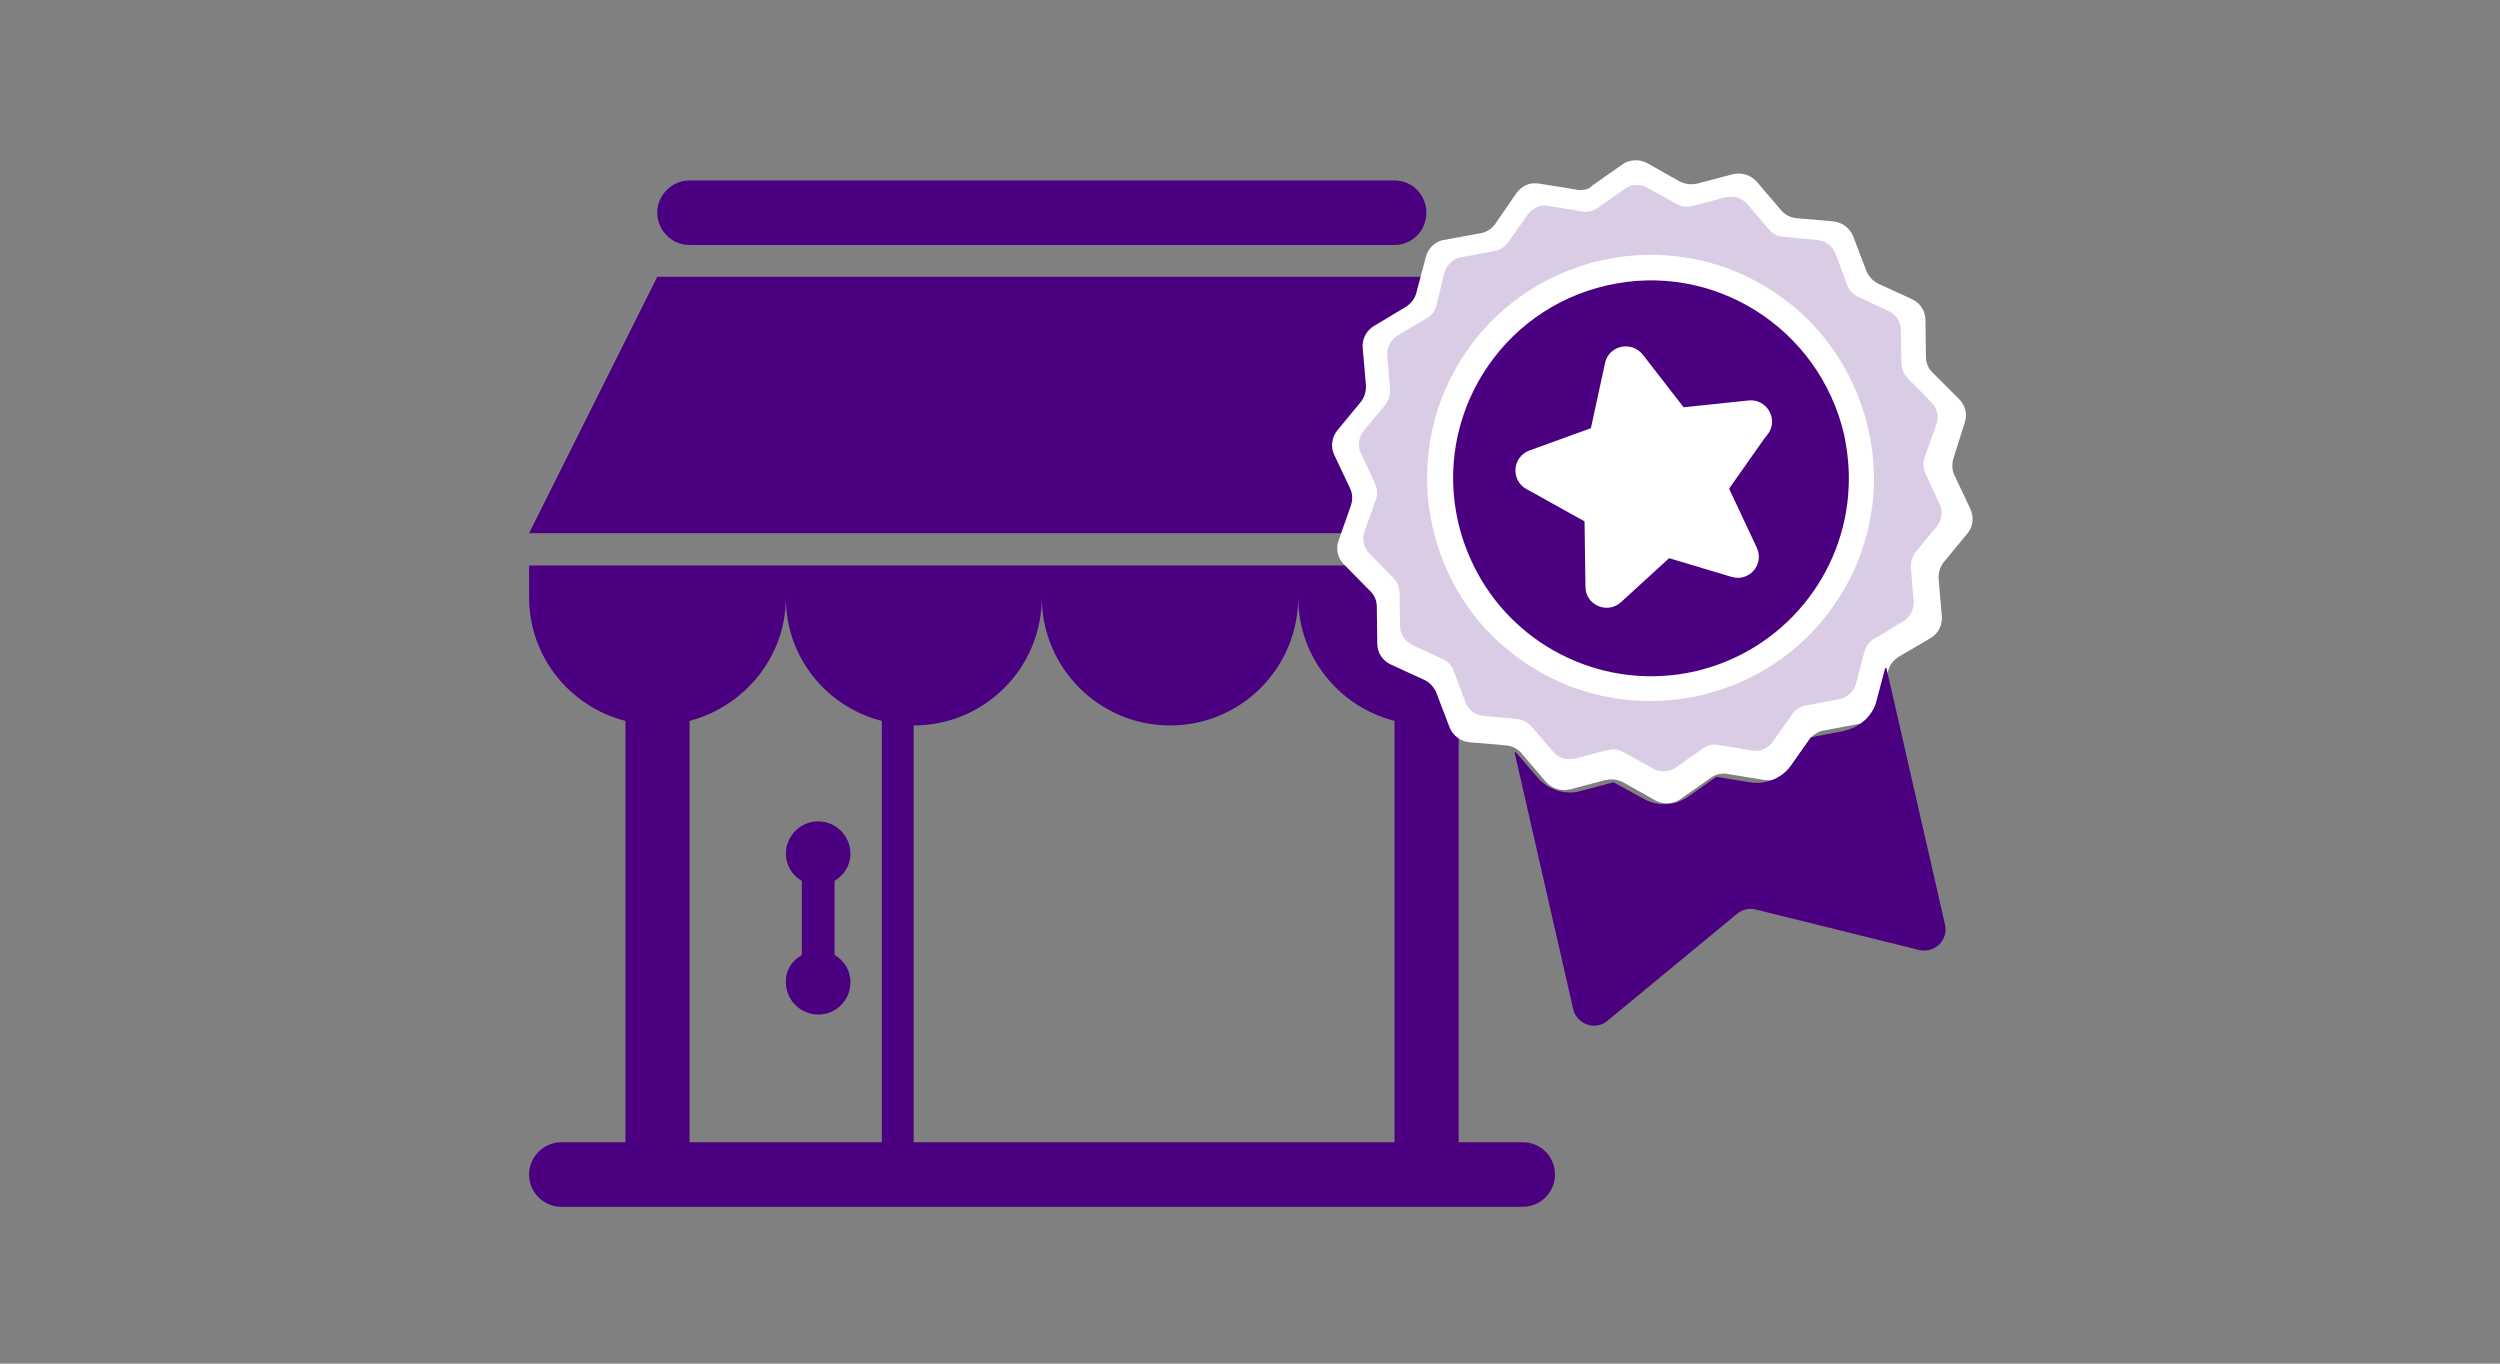
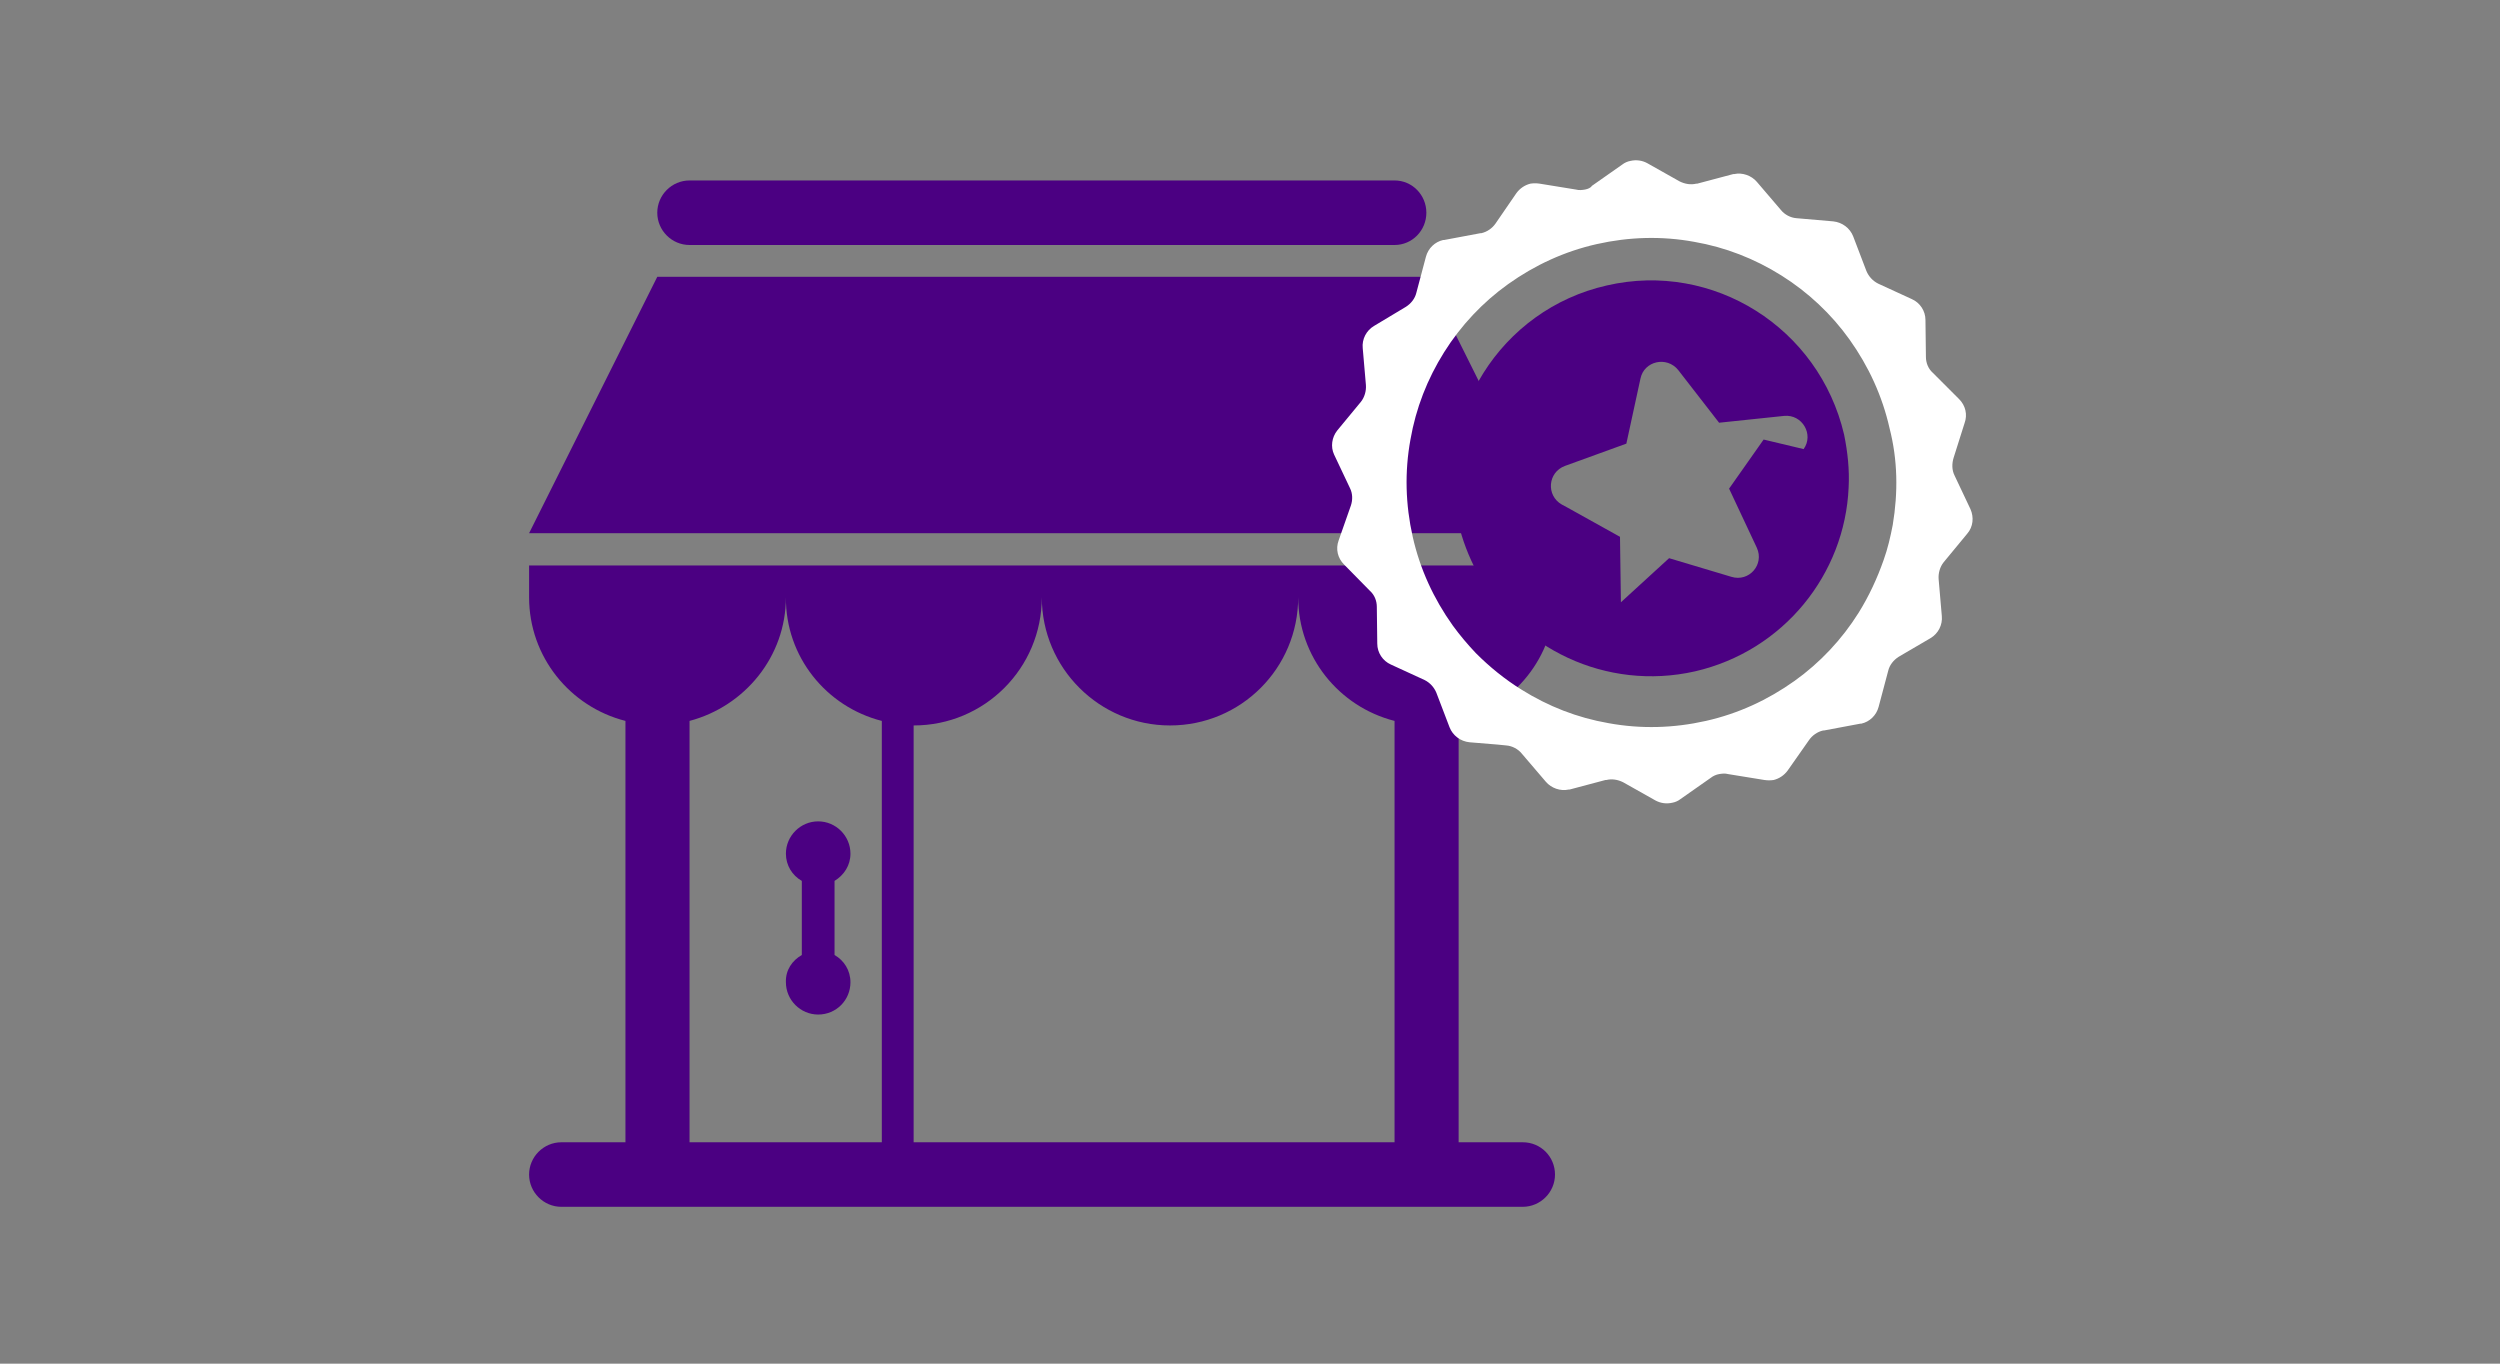
<svg xmlns="http://www.w3.org/2000/svg" version="1.1" id="Layer_1" x="0px" y="0px" viewBox="0 0 55 30" style="enable-background:new 0 0 55 30;" xml:space="preserve">
  <rect x="0" y="0" width="55" height="30" fill="#808080" stroke="none" />
  <style type="text/css">
	.st0{fill:#DBCCE6;}
	.st1{fill:#4B0082;}
	.st2{fill:#FFFFFF;}
	.st3{fill:#DBCCE6;stroke:#FFFFFF;stroke-width:0.25;stroke-miterlimit:10;}
	.st4{fill:#4B0082;stroke:#FFFFFF;stroke-width:0.25;stroke-miterlimit:10;}
	.st5{fill:none;stroke:#FFFFFF;stroke-miterlimit:10;}
</style>
  <g>
    <g>
      <path class="st1" d="M11.64,13.14c0,1.31,0.9,2.41,2.12,2.72v9.27h-1.41c-0.39,0-0.71,0.32-0.71,0.71c0,0.39,0.32,0.71,0.71,0.71    H33.5c0.39,0,0.71-0.32,0.71-0.71c0-0.39-0.31-0.71-0.71-0.71h-1.41v-9.27c1.21-0.32,2.12-1.41,2.12-2.72v-0.7H11.64V13.14z     M25.74,15.96c1.56,0,2.82-1.26,2.82-2.82c0,1.31,0.9,2.41,2.12,2.72v9.27H20.1v-9.17c1.56,0,2.82-1.26,2.82-2.82    C22.92,14.7,24.19,15.96,25.74,15.96L25.74,15.96z M19.4,15.86v9.27h-4.23v-9.27c1.21-0.32,2.12-1.41,2.12-2.72    C17.28,14.45,18.18,15.55,19.4,15.86L19.4,15.86z M31.39,6.09H14.46l-2.82,5.64h22.56L31.39,6.09z M17.64,21.01v-1.63    c-0.21-0.12-0.35-0.34-0.35-0.6c0-0.39,0.32-0.71,0.71-0.71c0.39,0,0.71,0.32,0.71,0.71c0,0.26-0.14,0.47-0.35,0.6v1.63    c0.21,0.12,0.35,0.34,0.35,0.6c0,0.39-0.31,0.71-0.71,0.71c-0.39,0-0.71-0.32-0.71-0.71C17.28,21.34,17.43,21.13,17.64,21.01    L17.64,21.01z M14.46,4.68c0-0.39,0.32-0.71,0.71-0.71h15.51c0.39,0,0.7,0.32,0.7,0.71s-0.31,0.71-0.7,0.71H15.17    C14.78,5.39,14.46,5.07,14.46,4.68L14.46,4.68z" />
    </g>
    <g>
-       <circle class="st2" cx="36.31" cy="10.51" r="5.32" />
      <g>
        <g>
          <path class="st2" d="M43.22,9.31c0.07-0.19,0.02-0.39-0.12-0.53l-0.58-0.58c-0.1-0.09-0.15-0.22-0.15-0.35l-0.01-0.81      c0-0.2-0.12-0.38-0.3-0.46l-0.74-0.34c-0.12-0.06-0.21-0.16-0.26-0.28l-0.29-0.76c-0.07-0.18-0.24-0.31-0.44-0.33l-0.81-0.07      c-0.13-0.01-0.26-0.08-0.34-0.18l-0.53-0.62c-0.12-0.14-0.32-0.21-0.5-0.17l-0.02,0l-0.79,0.21l-0.02,0      c-0.12,0.03-0.25,0.01-0.37-0.05l-0.71-0.4c-0.11-0.06-0.24-0.08-0.37-0.05c-0.06,0.01-0.13,0.04-0.18,0.08l-0.67,0.47      C35,4.13,34.93,4.16,34.87,4.17c-0.06,0.01-0.13,0.02-0.2,0l-0.8-0.13c-0.07-0.01-0.13-0.01-0.2,0      c-0.12,0.03-0.23,0.1-0.31,0.21L32.9,4.92c-0.07,0.1-0.18,0.18-0.31,0.21l-0.02,0l-0.8,0.15l-0.02,0      c-0.18,0.04-0.33,0.18-0.38,0.37l-0.21,0.79c-0.03,0.13-0.12,0.24-0.23,0.31l-0.7,0.42c-0.17,0.1-0.27,0.29-0.25,0.49l0.07,0.81      c0.01,0.13-0.03,0.27-0.11,0.37l-0.52,0.63C29.3,9.62,29.27,9.83,29.35,10l0.35,0.74c0.06,0.12,0.06,0.26,0.02,0.38l-0.27,0.77      c-0.07,0.19-0.02,0.39,0.12,0.53L30.14,13c0.1,0.09,0.15,0.22,0.15,0.35l0.01,0.81c0,0.2,0.12,0.38,0.3,0.46l0.74,0.34      c0.12,0.06,0.21,0.16,0.26,0.28l0.29,0.76c0.07,0.18,0.24,0.31,0.44,0.33l0.61,0.05l0.2,0.02c0.13,0.01,0.26,0.08,0.34,0.18      l0.53,0.62c0.12,0.14,0.32,0.21,0.5,0.17l0.02,0l0.79-0.21l0.02,0c0.12-0.03,0.25-0.01,0.37,0.05l0.71,0.4      c0.11,0.06,0.24,0.08,0.37,0.05c0.06-0.01,0.13-0.04,0.18-0.08l0.67-0.47c0.05-0.04,0.12-0.07,0.18-0.08      c0.06-0.01,0.13-0.02,0.2,0l0.8,0.13c0.07,0.01,0.13,0.01,0.2,0c0.12-0.03,0.23-0.1,0.31-0.21l0.47-0.67      c0.07-0.1,0.18-0.18,0.31-0.21l0.02,0l0.8-0.15l0.02,0c0.18-0.04,0.33-0.18,0.38-0.37l0.21-0.79c0.03-0.13,0.12-0.24,0.23-0.31      l0.17-0.1l0.53-0.31c0.17-0.1,0.27-0.29,0.25-0.49l-0.07-0.81c-0.01-0.13,0.03-0.27,0.11-0.37l0.52-0.63      c0.13-0.15,0.15-0.36,0.07-0.54l-0.35-0.74c-0.06-0.12-0.06-0.26-0.02-0.39L43.22,9.31z M41.64,11.55      c-0.05,0.26-0.11,0.52-0.2,0.77c-0.14,0.4-0.32,0.79-0.55,1.16c-0.37,0.59-0.85,1.1-1.41,1.5c-0.59,0.42-1.24,0.72-1.95,0.88      c-0.71,0.16-1.43,0.18-2.14,0.05c-0.69-0.12-1.33-0.37-1.92-0.74c-0.37-0.23-0.7-0.5-1-0.8c-0.18-0.19-0.35-0.39-0.51-0.61      c-0.42-0.59-0.72-1.24-0.88-1.95c-0.16-0.71-0.18-1.43-0.05-2.14c0.12-0.69,0.37-1.33,0.74-1.92c0.37-0.59,0.85-1.1,1.41-1.5      c0.59-0.42,1.24-0.72,1.95-0.88c0.71-0.16,1.43-0.18,2.14-0.05c0.69,0.12,1.33,0.37,1.92,0.74c0.59,0.37,1.1,0.85,1.5,1.41      c0.42,0.59,0.72,1.24,0.88,1.95C41.75,10.12,41.76,10.83,41.64,11.55L41.64,11.55z M41.64,11.55" />
-           <path class="st1" d="M40.6,16.07l-0.03,0.01l-0.73,0.14l-0.43,0.61c-0.13,0.19-0.33,0.32-0.56,0.37      c-0.12,0.03-0.24,0.03-0.36,0.01l-0.73-0.12l-0.61,0.43c-0.1,0.07-0.21,0.12-0.33,0.15c-0.23,0.05-0.46,0.02-0.67-0.1      l-0.65-0.36l-0.72,0.19l-0.03,0.01c-0.34,0.08-0.69-0.04-0.92-0.3l-0.48-0.56l-0.03,0l1.29,5.65c0.08,0.34,0.49,0.48,0.75,0.26      l2.86-2.36c0.11-0.09,0.27-0.13,0.41-0.09l3.59,0.89c0.34,0.08,0.65-0.22,0.57-0.56l-1.29-5.65l-0.03,0.02l-0.19,0.72      C41.2,15.74,40.93,15.99,40.6,16.07L40.6,16.07z M40.6,16.07" />
-           <path class="st0" d="M42.6,9.34c0.06-0.17,0.02-0.36-0.11-0.49l-0.52-0.53c-0.09-0.09-0.13-0.2-0.14-0.32l-0.01-0.74      c0-0.18-0.11-0.34-0.27-0.42l-0.67-0.31c-0.11-0.05-0.2-0.14-0.24-0.26l-0.26-0.69c-0.06-0.17-0.22-0.28-0.4-0.3l-0.74-0.07      C39.11,5.2,39,5.15,38.92,5.05l-0.48-0.56c-0.11-0.13-0.29-0.19-0.46-0.15l-0.02,0l-0.72,0.19l-0.02,0      C37.12,4.56,37,4.55,36.89,4.49l-0.65-0.36c-0.1-0.06-0.22-0.07-0.33-0.05c-0.06,0.01-0.11,0.04-0.16,0.07l-0.61,0.43      c-0.05,0.03-0.11,0.06-0.16,0.07c-0.06,0.01-0.12,0.02-0.18,0l-0.73-0.12c-0.06-0.01-0.12-0.01-0.18,0      c-0.11,0.03-0.21,0.09-0.28,0.19l-0.43,0.61c-0.07,0.1-0.17,0.16-0.28,0.19l-0.02,0l-0.73,0.14l-0.02,0      c-0.17,0.04-0.3,0.17-0.35,0.33L31.6,6.72C31.57,6.84,31.5,6.94,31.39,7l-0.64,0.38c-0.15,0.09-0.24,0.26-0.23,0.44l0.06,0.74      c0.01,0.12-0.03,0.24-0.1,0.34l-0.48,0.58c-0.11,0.14-0.14,0.33-0.06,0.49l0.31,0.67c0.05,0.11,0.06,0.24,0.02,0.35l-0.25,0.7      c-0.06,0.17-0.02,0.36,0.11,0.49l0.52,0.53c0.09,0.09,0.13,0.2,0.14,0.32l0.01,0.74c0,0.18,0.11,0.34,0.27,0.42l0.67,0.31      c0.11,0.05,0.2,0.14,0.24,0.26l0.26,0.69c0.06,0.17,0.22,0.28,0.4,0.3l0.56,0.05l0.18,0.02c0.12,0.01,0.23,0.07,0.31,0.16      l0.48,0.56c0.11,0.13,0.29,0.19,0.46,0.15l0.02,0l0.72-0.19l0.02,0c0.11-0.03,0.23-0.01,0.33,0.05l0.65,0.36      c0.1,0.06,0.22,0.07,0.33,0.05c0.06-0.01,0.11-0.04,0.16-0.07l0.61-0.43c0.05-0.03,0.11-0.06,0.16-0.07      c0.06-0.01,0.12-0.02,0.18,0l0.73,0.12c0.06,0.01,0.12,0.01,0.18,0c0.11-0.03,0.21-0.09,0.28-0.19l0.43-0.61      c0.07-0.1,0.17-0.16,0.28-0.19l0.02,0l0.73-0.14l0.02,0c0.17-0.04,0.3-0.17,0.35-0.33l0.19-0.72c0.03-0.12,0.11-0.22,0.21-0.28      l0.16-0.09l0.48-0.29c0.15-0.09,0.24-0.26,0.23-0.44l-0.06-0.74c-0.01-0.12,0.03-0.24,0.1-0.34l0.47-0.57      c0.11-0.14,0.14-0.33,0.06-0.49l-0.31-0.67c-0.05-0.11-0.06-0.24-0.02-0.35L42.6,9.34z M41.15,11.38      c-0.04,0.24-0.1,0.47-0.18,0.7c-0.12,0.37-0.29,0.72-0.5,1.05c-0.34,0.54-0.77,1-1.29,1.37c-0.53,0.38-1.13,0.65-1.78,0.8      c-0.65,0.15-1.3,0.16-1.95,0.05c-0.63-0.11-1.22-0.34-1.76-0.68c-0.33-0.21-0.64-0.46-0.91-0.73c-0.17-0.17-0.32-0.36-0.46-0.55      c-0.38-0.53-0.65-1.13-0.8-1.78c-0.15-0.65-0.16-1.3-0.05-1.95c0.11-0.63,0.34-1.22,0.68-1.76c0.34-0.54,0.77-1,1.29-1.37      c0.53-0.38,1.13-0.65,1.78-0.8c0.65-0.15,1.3-0.16,1.95-0.05c0.63,0.11,1.22,0.34,1.76,0.68c0.54,0.34,1,0.77,1.37,1.29      c0.38,0.53,0.65,1.13,0.8,1.78C41.25,10.07,41.27,10.73,41.15,11.38L41.15,11.38z M41.15,11.38" />
        </g>
-         <path class="st1" d="M35.35,6.28c-2.34,0.53-3.81,2.87-3.27,5.21c0.09,0.39,0.23,0.75,0.41,1.09c0.9,1.69,2.85,2.63,4.8,2.19     c1.95-0.45,3.3-2.14,3.38-4.05c0.02-0.38-0.02-0.77-0.1-1.16C40.02,7.21,37.69,5.74,35.35,6.28L35.35,6.28z M38.65,12.05     c0.17,0.37-0.17,0.76-0.56,0.64l-1.37-0.41l-1.06,0.97c-0.3,0.27-0.78,0.06-0.78-0.34l-0.02-1.44l-1.15-0.64l-0.13-0.07     c-0.35-0.2-0.31-0.71,0.07-0.85l1.35-0.49l0.31-1.43c0.08-0.39,0.58-0.5,0.83-0.19l0.9,1.16l1.43-0.15     c0.4-0.04,0.66,0.41,0.43,0.73L38.8,9.67l-0.76,1.08L38.65,12.05z M38.65,12.05" />
+         <path class="st1" d="M35.35,6.28c-2.34,0.53-3.81,2.87-3.27,5.21c0.09,0.39,0.23,0.75,0.41,1.09c0.9,1.69,2.85,2.63,4.8,2.19     c1.95-0.45,3.3-2.14,3.38-4.05c0.02-0.38-0.02-0.77-0.1-1.16C40.02,7.21,37.69,5.74,35.35,6.28L35.35,6.28z M38.65,12.05     c0.17,0.37-0.17,0.76-0.56,0.64l-1.37-0.41l-1.06,0.97l-0.02-1.44l-1.15-0.64l-0.13-0.07     c-0.35-0.2-0.31-0.71,0.07-0.85l1.35-0.49l0.31-1.43c0.08-0.39,0.58-0.5,0.83-0.19l0.9,1.16l1.43-0.15     c0.4-0.04,0.66,0.41,0.43,0.73L38.8,9.67l-0.76,1.08L38.65,12.05z M38.65,12.05" />
      </g>
    </g>
  </g>
</svg>